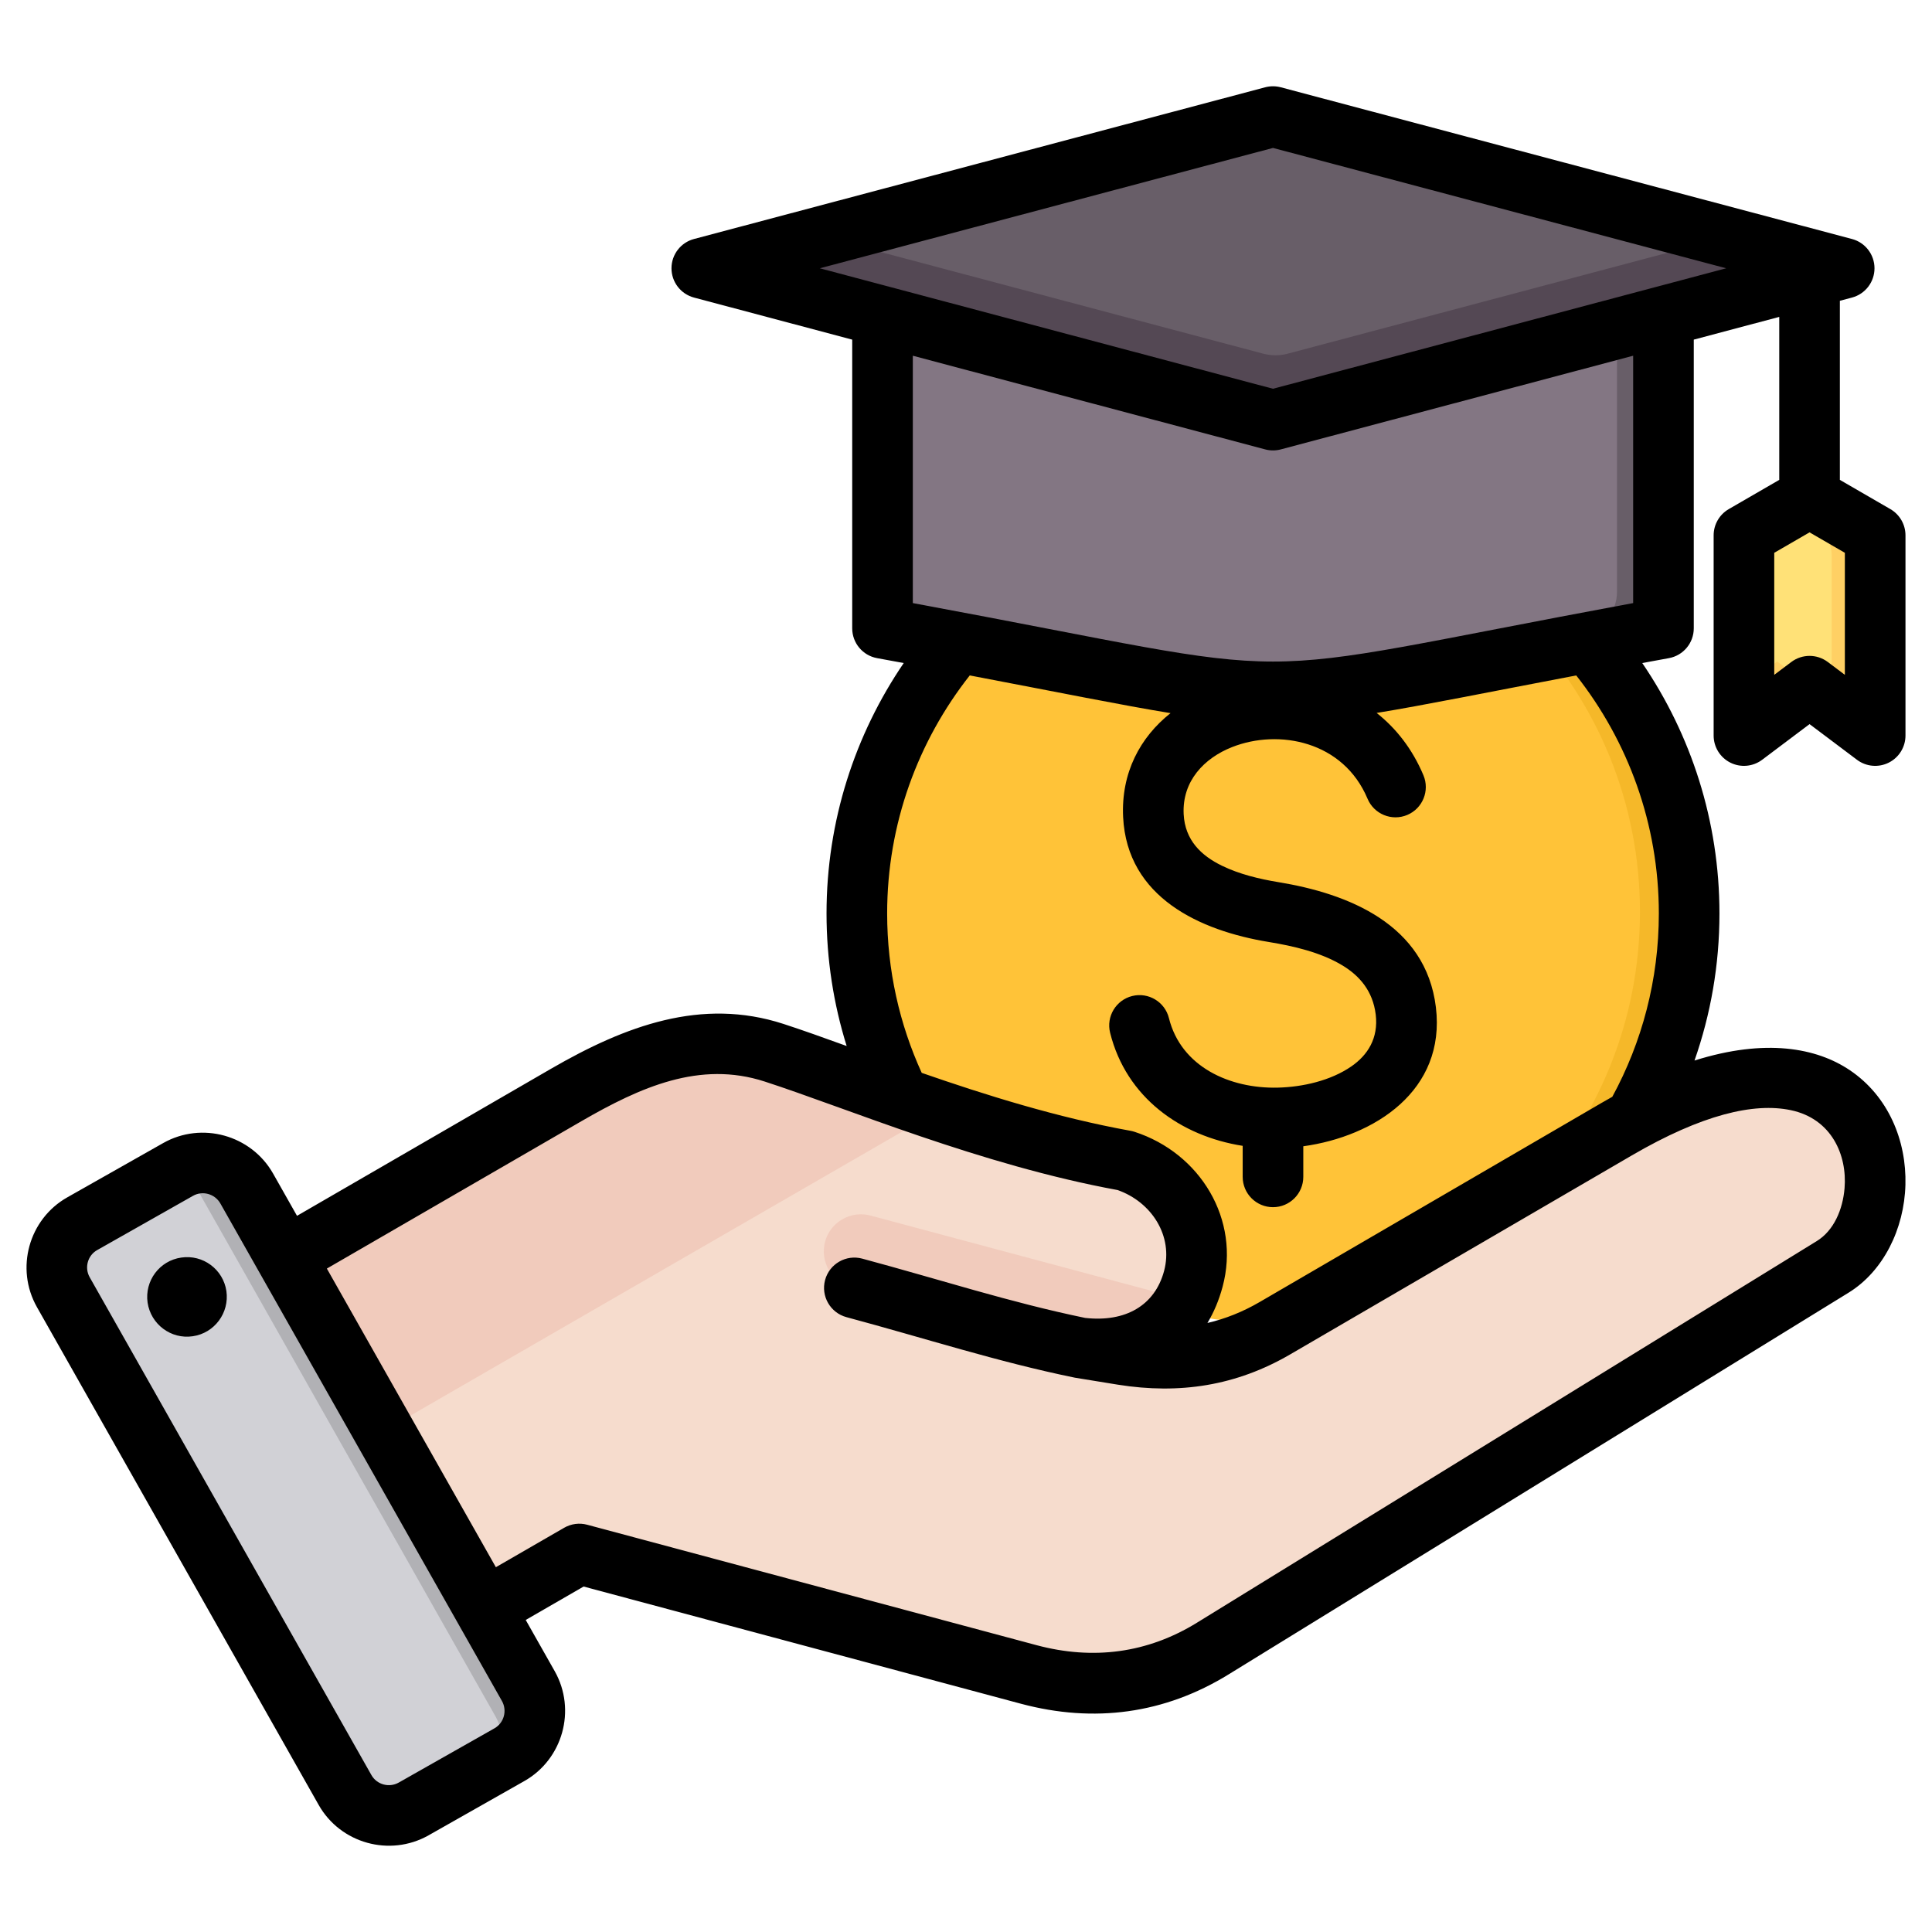
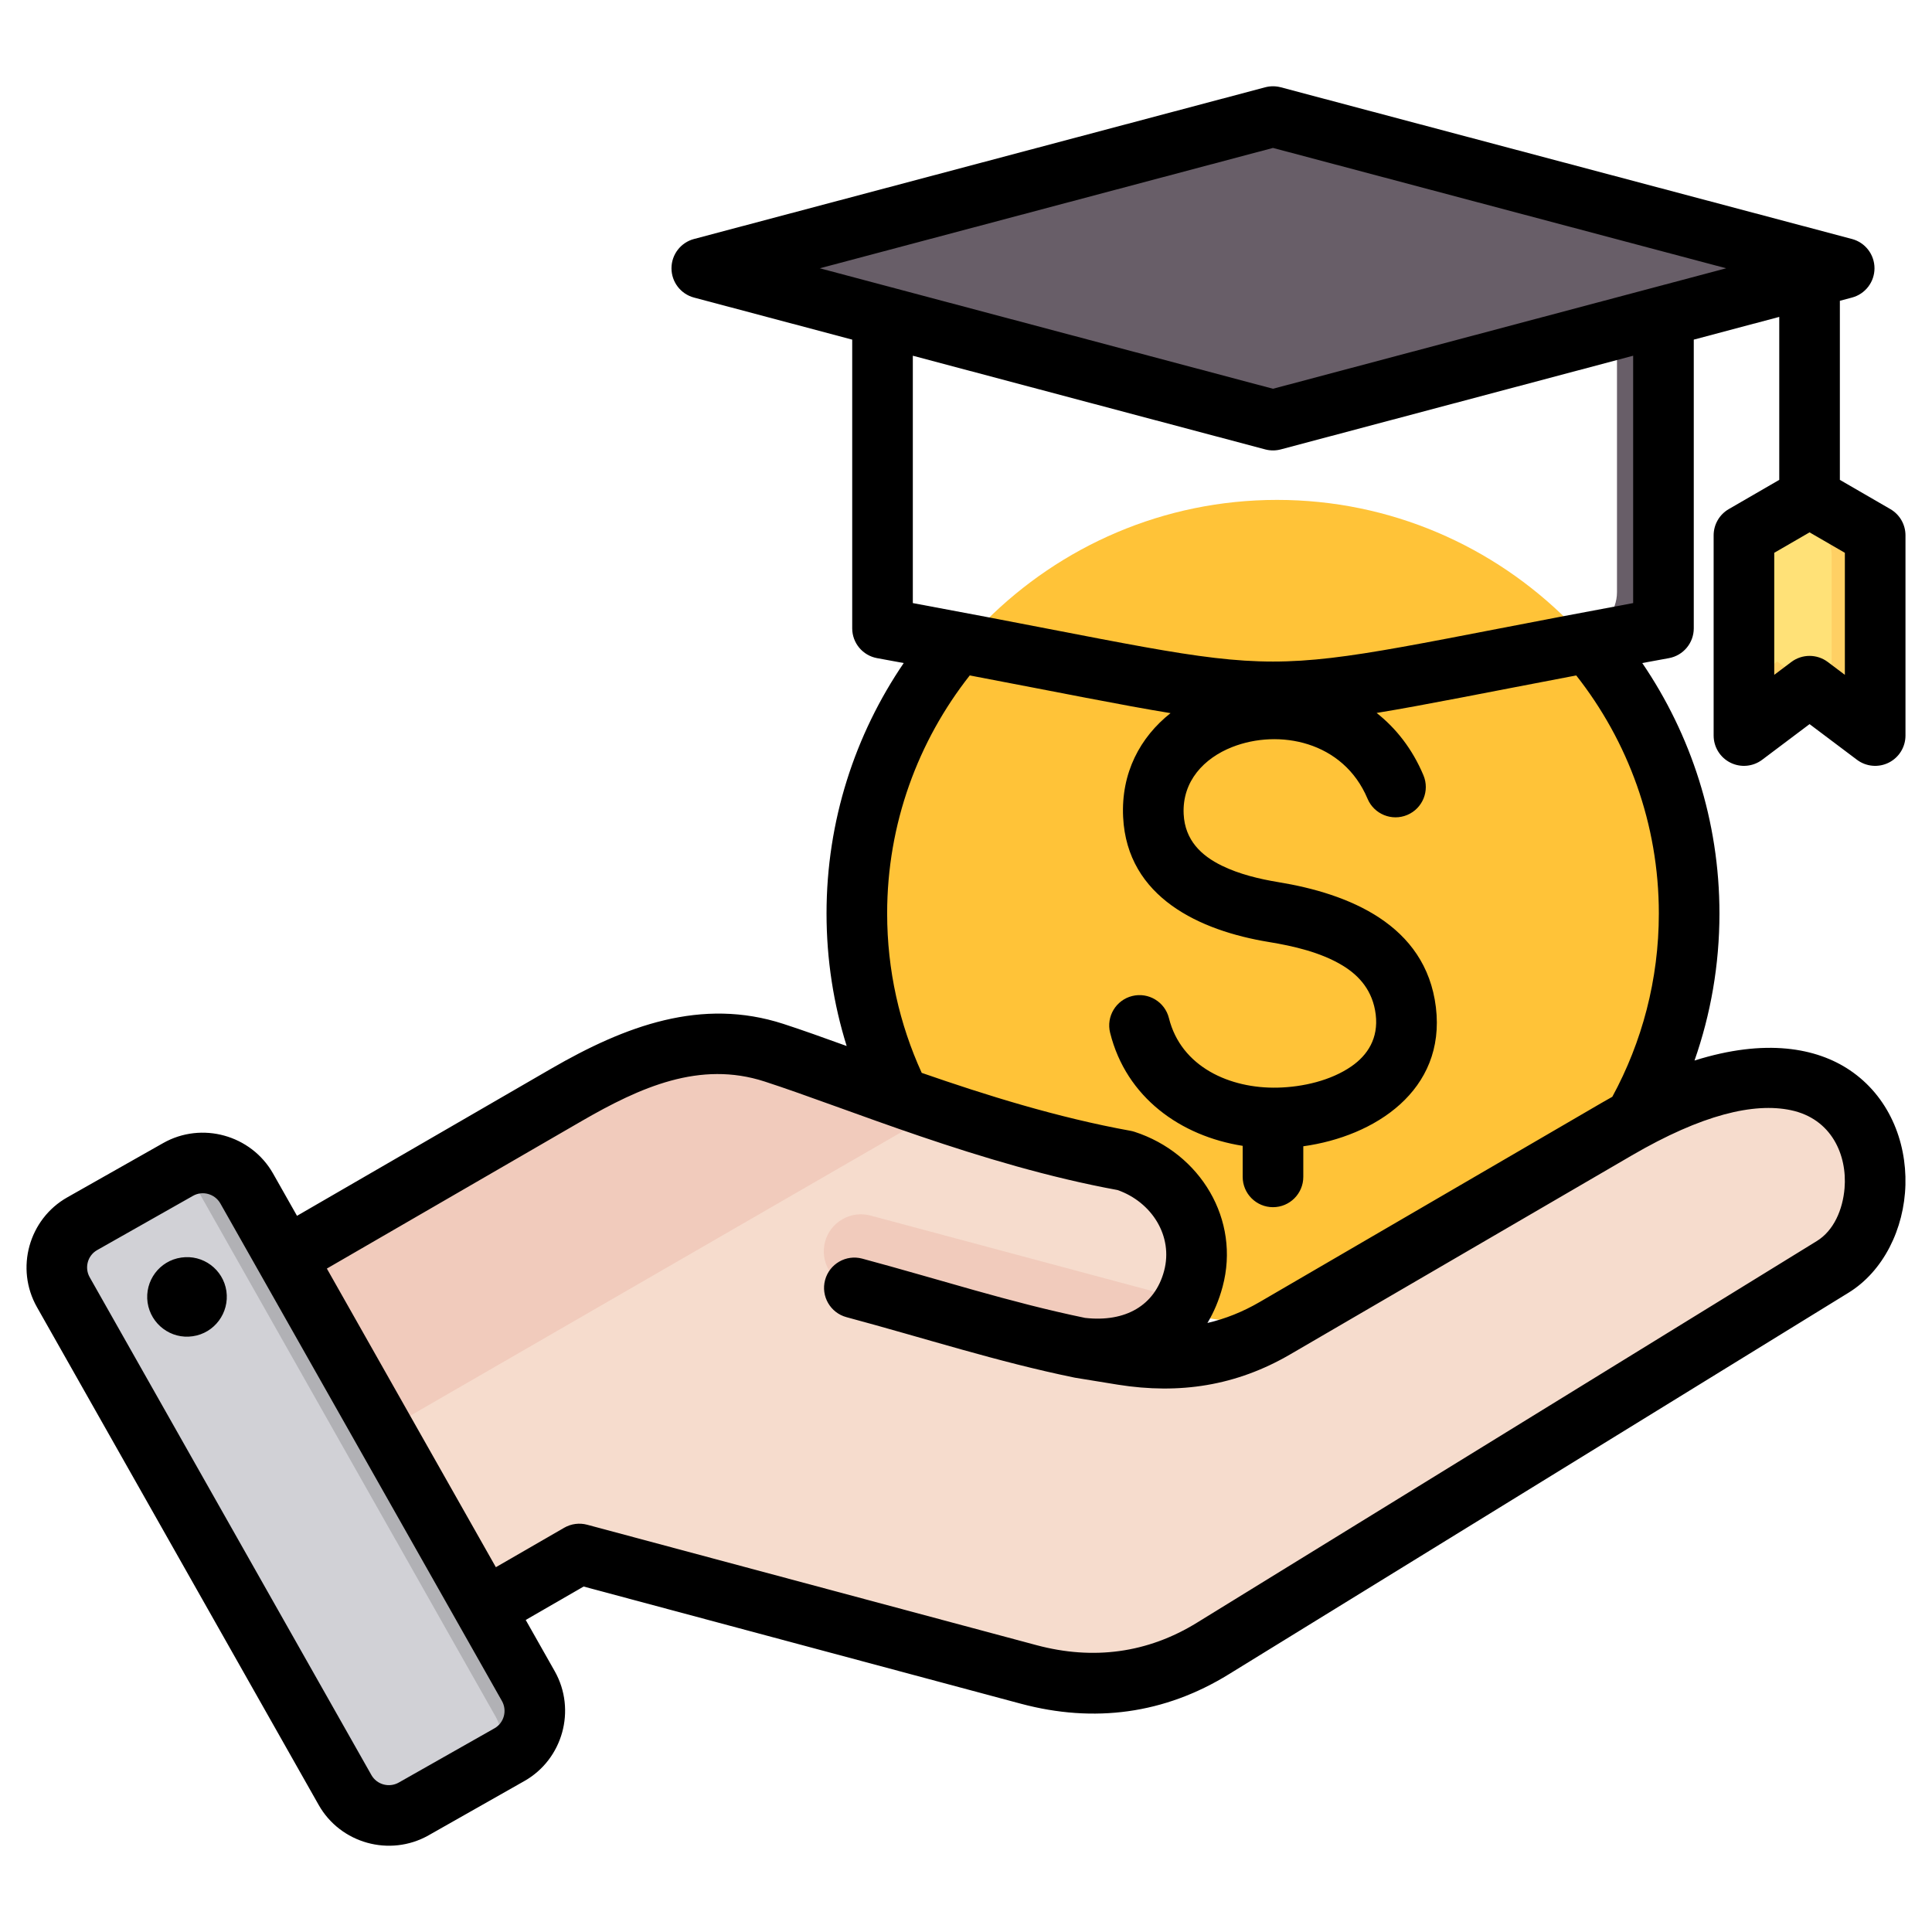
<svg xmlns="http://www.w3.org/2000/svg" clip-rule="evenodd" fill-rule="evenodd" stroke-linejoin="round" stroke-miterlimit="2" viewBox="0 0 510 510">
  <path d="m337.111 349.49c-59.909 0-108.765-48.856-108.765-108.765s48.856-108.765 108.765-108.765 108.782 48.856 108.782 108.765-48.873 108.765-108.782 108.765z" fill="#ffc338" />
-   <path d="m432.905 240.725c0-57.891-45.222-105.216-102.271-108.58 2.137-.118 4.307-.185 6.477-.185 60.078 0 108.782 48.687 108.782 108.765 0 60.077-48.704 108.765-108.782 108.765-2.17 0-4.34-.067-6.477-.185 57.049-3.365 102.271-50.69 102.271-108.58z" fill="#f5b829" />
  <path d="m54.347 343.158 94.054-54.482c17.66-10.234 35.603-17.49 55.021-11.197 21.628 7.03 56.948 22.082 92.977 28.573 13.379 4.337 21.713 17.717 18.085 31.295-3.657 13.578-15.109 20.579-31.323 18.085l12.614 2.013c14.428 2.324 27.666.34 40.309-7.03l90.426-52.668c70.299-40.933 80.617 22.053 57.26 36.453l-164.127 101.056c-15.081 9.269-31.607 11.452-48.728 6.86l-119.028-31.89-44.107 25.455c-8.476 4.876-19.361 1.956-24.265-6.52l-35.66-61.738c-4.875-8.476-1.956-19.361 6.492-24.265z" fill="#f6dccd" />
  <path d="m312.329 342.988c-5.017 9.836-15.392 14.57-29.168 12.444-19.474-5.159-38.977-10.432-58.451-15.647-5.216-1.418-8.306-6.775-6.917-11.991s6.775-8.306 11.991-6.917z" fill="#f1cbbc" />
  <path d="m54.347 343.158 94.054-54.482c17.66-10.234 35.603-17.49 55.021-11.197 11.565 3.741 27.071 9.808 44.475 15.619l-182.212 105.222-17.83-30.897c-4.875-8.476-1.956-19.361 6.492-24.265z" fill="#f1cbbc" />
  <path d="m65.26 316.058 74.608 131.812c3.6 6.378 1.333 14.542-5.017 18.142l-25.398 14.372c-6.35 3.6-14.514 1.332-18.142-5.046l-74.58-131.812c-3.629-6.378-1.361-14.542 5.017-18.142l25.37-14.371c6.378-3.6 14.542-1.333 18.142 5.045z" fill="#d1d1d6" />
  <path d="m104.52 406.626 13.181 23.329 13.068 23.074c3.6 6.35 1.361 14.485-4.989 18.114l9.071-5.131c6.35-3.6 8.617-11.764 5.017-18.142l-13.096-23.159-26.305-46.488-26.334-46.517-8.873-15.648c-3.118-5.527-9.666-7.965-15.506-6.179l15.336 27.099 26.306 46.489 13.096 23.131z" fill="#b1b1b5" />
-   <path d="m336.766 61.437-104.971 2.612v92.265c0 5.082 3.529 9.318 8.542 10.236 112.172 20.824 80.617 20.824 192.859 0 4.942-.918 8.472-5.154 8.472-10.236v-92.265z" fill="#837683" />
  <path d="m336.766 61.437-7.412.211 97.489 2.401v92.265c0 5.082-3.53 9.318-8.471 10.236-49.274 9.177-70.875 14.259-89.018 15.389 23.225 1.412 40.944-3.671 103.842-15.389 4.942-.918 8.472-5.154 8.472-10.236v-92.265z" fill="#685e68" />
-   <path d="m339.731 28.329 134.268 35.649c4.377 1.13 4.377 7.412 0 8.612l-134.268 35.65c-2.047.565-3.953.565-6.071 0l-134.197-35.65c-4.447-1.2-4.447-7.482 0-8.612l134.197-35.649c2.118-.565 4.024-.565 6.071 0z" fill="#685e68" />
-   <path d="m462.21 60.872 11.789 3.106c4.377 1.13 4.377 7.412 0 8.612l-134.268 35.65c-2.047.565-3.953.565-6.071 0l-134.197-35.65c-4.447-1.2-4.447-7.482 0-8.612l11.719-3.106 122.478 32.543c2.118.494 4.024.494 6.071 0z" fill="#544854" />
+   <path d="m339.731 28.329 134.268 35.649c4.377 1.13 4.377 7.412 0 8.612l-134.268 35.65c-2.047.565-3.953.565-6.071 0l-134.197-35.65l134.197-35.649c2.118-.565 4.024-.565 6.071 0z" fill="#685e68" />
  <path d="m477.808 131.96-17.196 9.92c-2.232 1.241-3.472 3.473-3.472 6.036v41.833c0 2.811 3.307 4.464 5.539 2.728l15.129-11.326 15.047 11.326c2.315 1.736 5.622.083 5.622-2.728v-41.833c0-2.563-1.24-4.795-3.472-6.036z" fill="#ffe177" />
  <path d="m477.808 131.96-6.283 3.637 8.433 4.878c2.232 1.323 3.555 3.472 3.555 6.035v38.775l9.342 7.192c2.315 1.736 5.622.083 5.622-2.728v-41.833c0-2.563-1.24-4.795-3.472-6.036zm-20.668 51.671v6.118c0 2.811 3.307 4.464 5.539 2.728l15.129-11.326-8.681-6.531z" fill="#ffd064" />
  <path d="m138.777 427.629 7.663 13.54c.004.007.007.013.011.02 5.74 10.209 2.101 23.237-8.051 28.971l-25.285 14.331c-.008.005-.016.009-.025.014-10.209 5.74-23.237 2.101-28.973-8.055l-74.357-131.387c-5.791-10.218-2.152-23.257 8.011-28.997l25.315-14.332.007-.004c10.16-5.738 23.192-2.13 28.977 8.029l.011.019 6.321 11.169 67.055-38.823c19.662-11.371 39.739-18.856 61.334-11.844 4.907 1.591 10.528 3.605 16.708 5.841-3.454-11.061-5.316-22.811-5.316-34.982 0-24.467 7.523-47.237 20.378-66.113-2.286-.423-4.632-.855-7.038-1.295-3.8-.695-6.561-4.007-6.561-7.87v-76.21l-41.762-11.102c-3.505-.932-5.945-4.105-5.945-7.732.001-3.627 2.441-6.8 5.947-7.731l150.781-40.046c1.346-.357 2.762-.357 4.107 0l150.782 40.046c3.506.931 5.946 4.104 5.947 7.731 0 3.627-2.44 6.8-5.945 7.732l-3.197.85v47.274l13.33 7.718c2.47 1.431 3.991 4.069 3.991 6.924v52.851c0 3.032-1.714 5.804-4.427 7.158s-5.959 1.058-8.382-.765l-12.512-9.411-12.512 9.411c-2.424 1.823-5.669 2.119-8.382.765s-4.427-4.126-4.427-7.158v-52.851c0-2.855 1.521-5.493 3.991-6.924l13.33-7.718v-43.021l-22.565 5.999v76.21c0 3.863-2.761 7.175-6.561 7.87-2.407.44-4.752.872-7.038 1.295 12.854 18.876 20.378 41.646 20.378 66.113 0 13.587-2.321 26.65-6.586 38.815 18.784-5.92 32.253-3.32 40.948 2.514 10.29 6.903 15.038 18.7 14.731 30.272-.311 11.679-5.844 22.853-15.004 28.494l-163.601 100.727c-16.977 10.478-35.573 12.934-54.838 7.794l-.009-.002s-115.474-30.947-115.474-30.947zm-52.495-92.757 44.614 78.832 18.031-10.412c1.838-1.061 4.022-1.348 6.072-.799l118.668 31.804c14.86 3.963 29.213 2.131 42.309-5.951l.007-.005 163.607-100.731c4.48-2.759 6.858-8.281 7.327-13.961.719-8.724-3.408-18.333-14.2-20.594-9.701-2.033-23.377 1.122-41.967 11.952l-90.158 52.509c-14.258 8.309-29.204 10.6-45.49 8.007-.009-.001-.018-.003-.027-.004l-11.179-1.819c-.003-.001-.007-.001-.01-.002-.108-.018-.216-.037-.323-.059-.004-.001-.008-.002-.011-.003-20.329-4.173-39.182-10.315-60.103-15.937-4.264-1.146-6.796-5.539-5.65-9.803s5.538-6.795 9.802-5.649c20.487 5.506 38.954 11.542 58.845 15.65 10.641 1.195 18.391-3.271 20.836-12.377l.001-.004c2.485-9.239-3.284-18.222-12.277-21.373-36.115-6.617-71.472-21.614-93.152-28.644l-.003-.001c-17.114-5.557-32.801 1.465-48.383 10.476zm157.028-51.664c16.805 5.841 35.857 11.815 55.119 15.295.352.064.7.152 1.041.262 17.411 5.637 28.019 23.226 23.264 40.905-.946 3.525-2.291 6.726-4.006 9.564 4.717-1.098 9.309-2.92 13.809-5.542l90.16-52.51c.981-.572 1.952-1.124 2.913-1.658 7.829-14.407 12.281-30.894 12.281-48.385 0-23.675-8.159-45.511-21.805-62.841-23.781 4.524-39.977 7.824-52.692 9.901 5.116 4.036 9.425 9.482 12.357 16.454 1.711 4.071-.205 8.764-4.275 10.475s-8.764-.204-10.475-4.274c-6.415-15.259-23.46-18.483-35.735-13.651-7.414 2.919-13.23 8.991-12.81 17.698.34 6.942 4.713 10.994 10.067 13.611 4.595 2.248 9.905 3.524 14.91 4.348 18.436 3.016 38.929 11.101 41.605 33.02l.001.011c2.659 22.025-16.211 34.106-35.002 36.697v8.078c0 4.415-3.585 8-8 8s-8-3.585-8-8v-8.192c-16.318-2.563-30.73-12.714-34.997-29.854-1.067-4.285 1.545-8.629 5.83-9.696 4.284-1.067 8.629 1.546 9.696 5.83 3.211 12.9 16.11 18.652 28.713 18.355 6.629-.157 13.997-1.852 19.435-5.601 4.31-2.971 7.194-7.438 6.441-13.695-.761-6.219-4.272-10.242-8.814-12.982-5.725-3.453-12.896-5.102-19.491-6.181l-.008-.001c-17.933-2.953-37.325-11.651-38.367-32.97v-.004c-.563-11.658 4.488-21.064 12.517-27.425-12.761-2.074-29.028-5.391-53.004-9.952-13.646 17.33-21.805 39.166-21.805 62.841 0 14.985 3.267 29.234 9.127 42.069zm-2.348-189.304v65.295c111.213 20.579 78.937 20.579 190.15 0v-65.295l-93.02 24.728c-1.347.358-2.764.358-4.11 0zm95.075-54.854-119.629 31.771 119.629 31.802 119.629-31.802zm141.64 101.479-9.321 5.397v32.212l4.512-3.393c2.848-2.142 6.77-2.142 9.618 0l4.512 3.393v-32.212zm-419.513 177.143-.008-.013c-1.444-2.514-4.672-3.421-7.193-1.998l-25.309 14.328-.007.004c-2.516 1.421-3.4 4.652-1.967 7.18l.003.005 74.359 131.391.003.006c1.425 2.523 4.663 3.407 7.198 1.986l25.268-14.321.01-.006c2.523-1.425 3.408-4.664 1.986-7.199zm-10.322 14.295c5.739-.854 11.068 3.108 11.922 8.847.82 5.739-3.143 11.102-8.881 11.922-5.739.854-11.068-3.143-11.922-8.881-.82-5.739 3.142-11.068 8.881-11.888z" />
</svg>